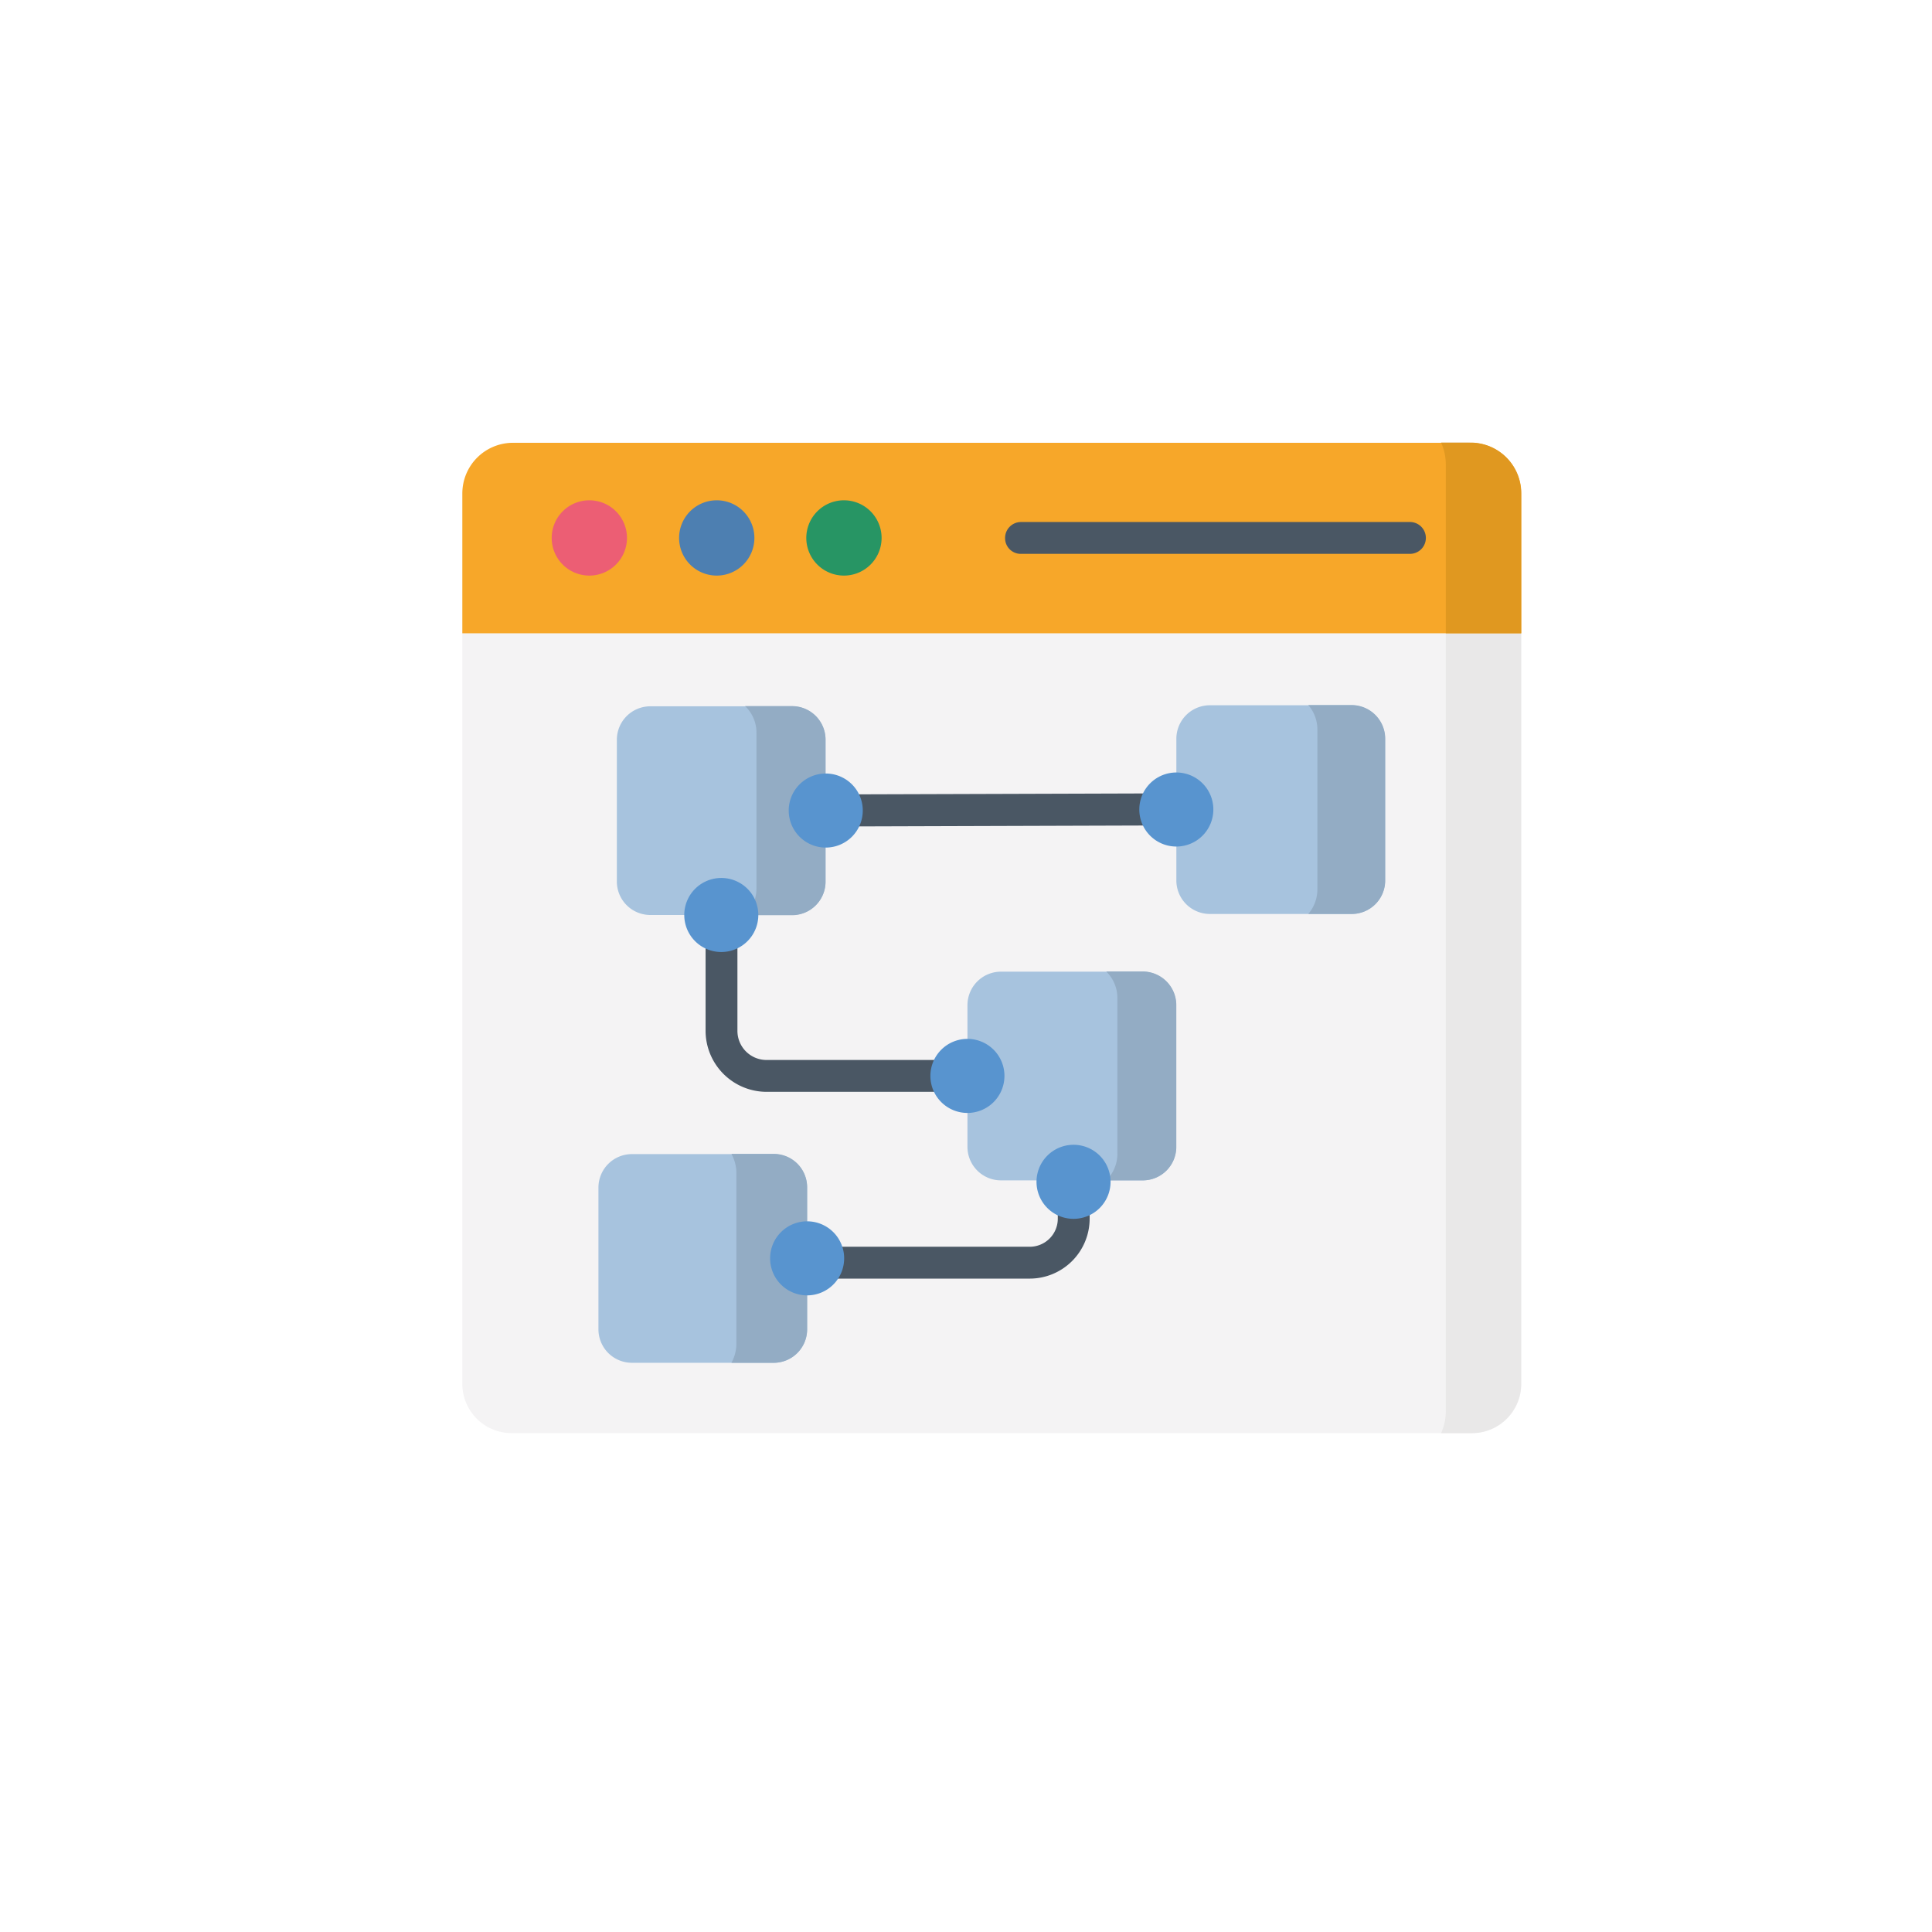
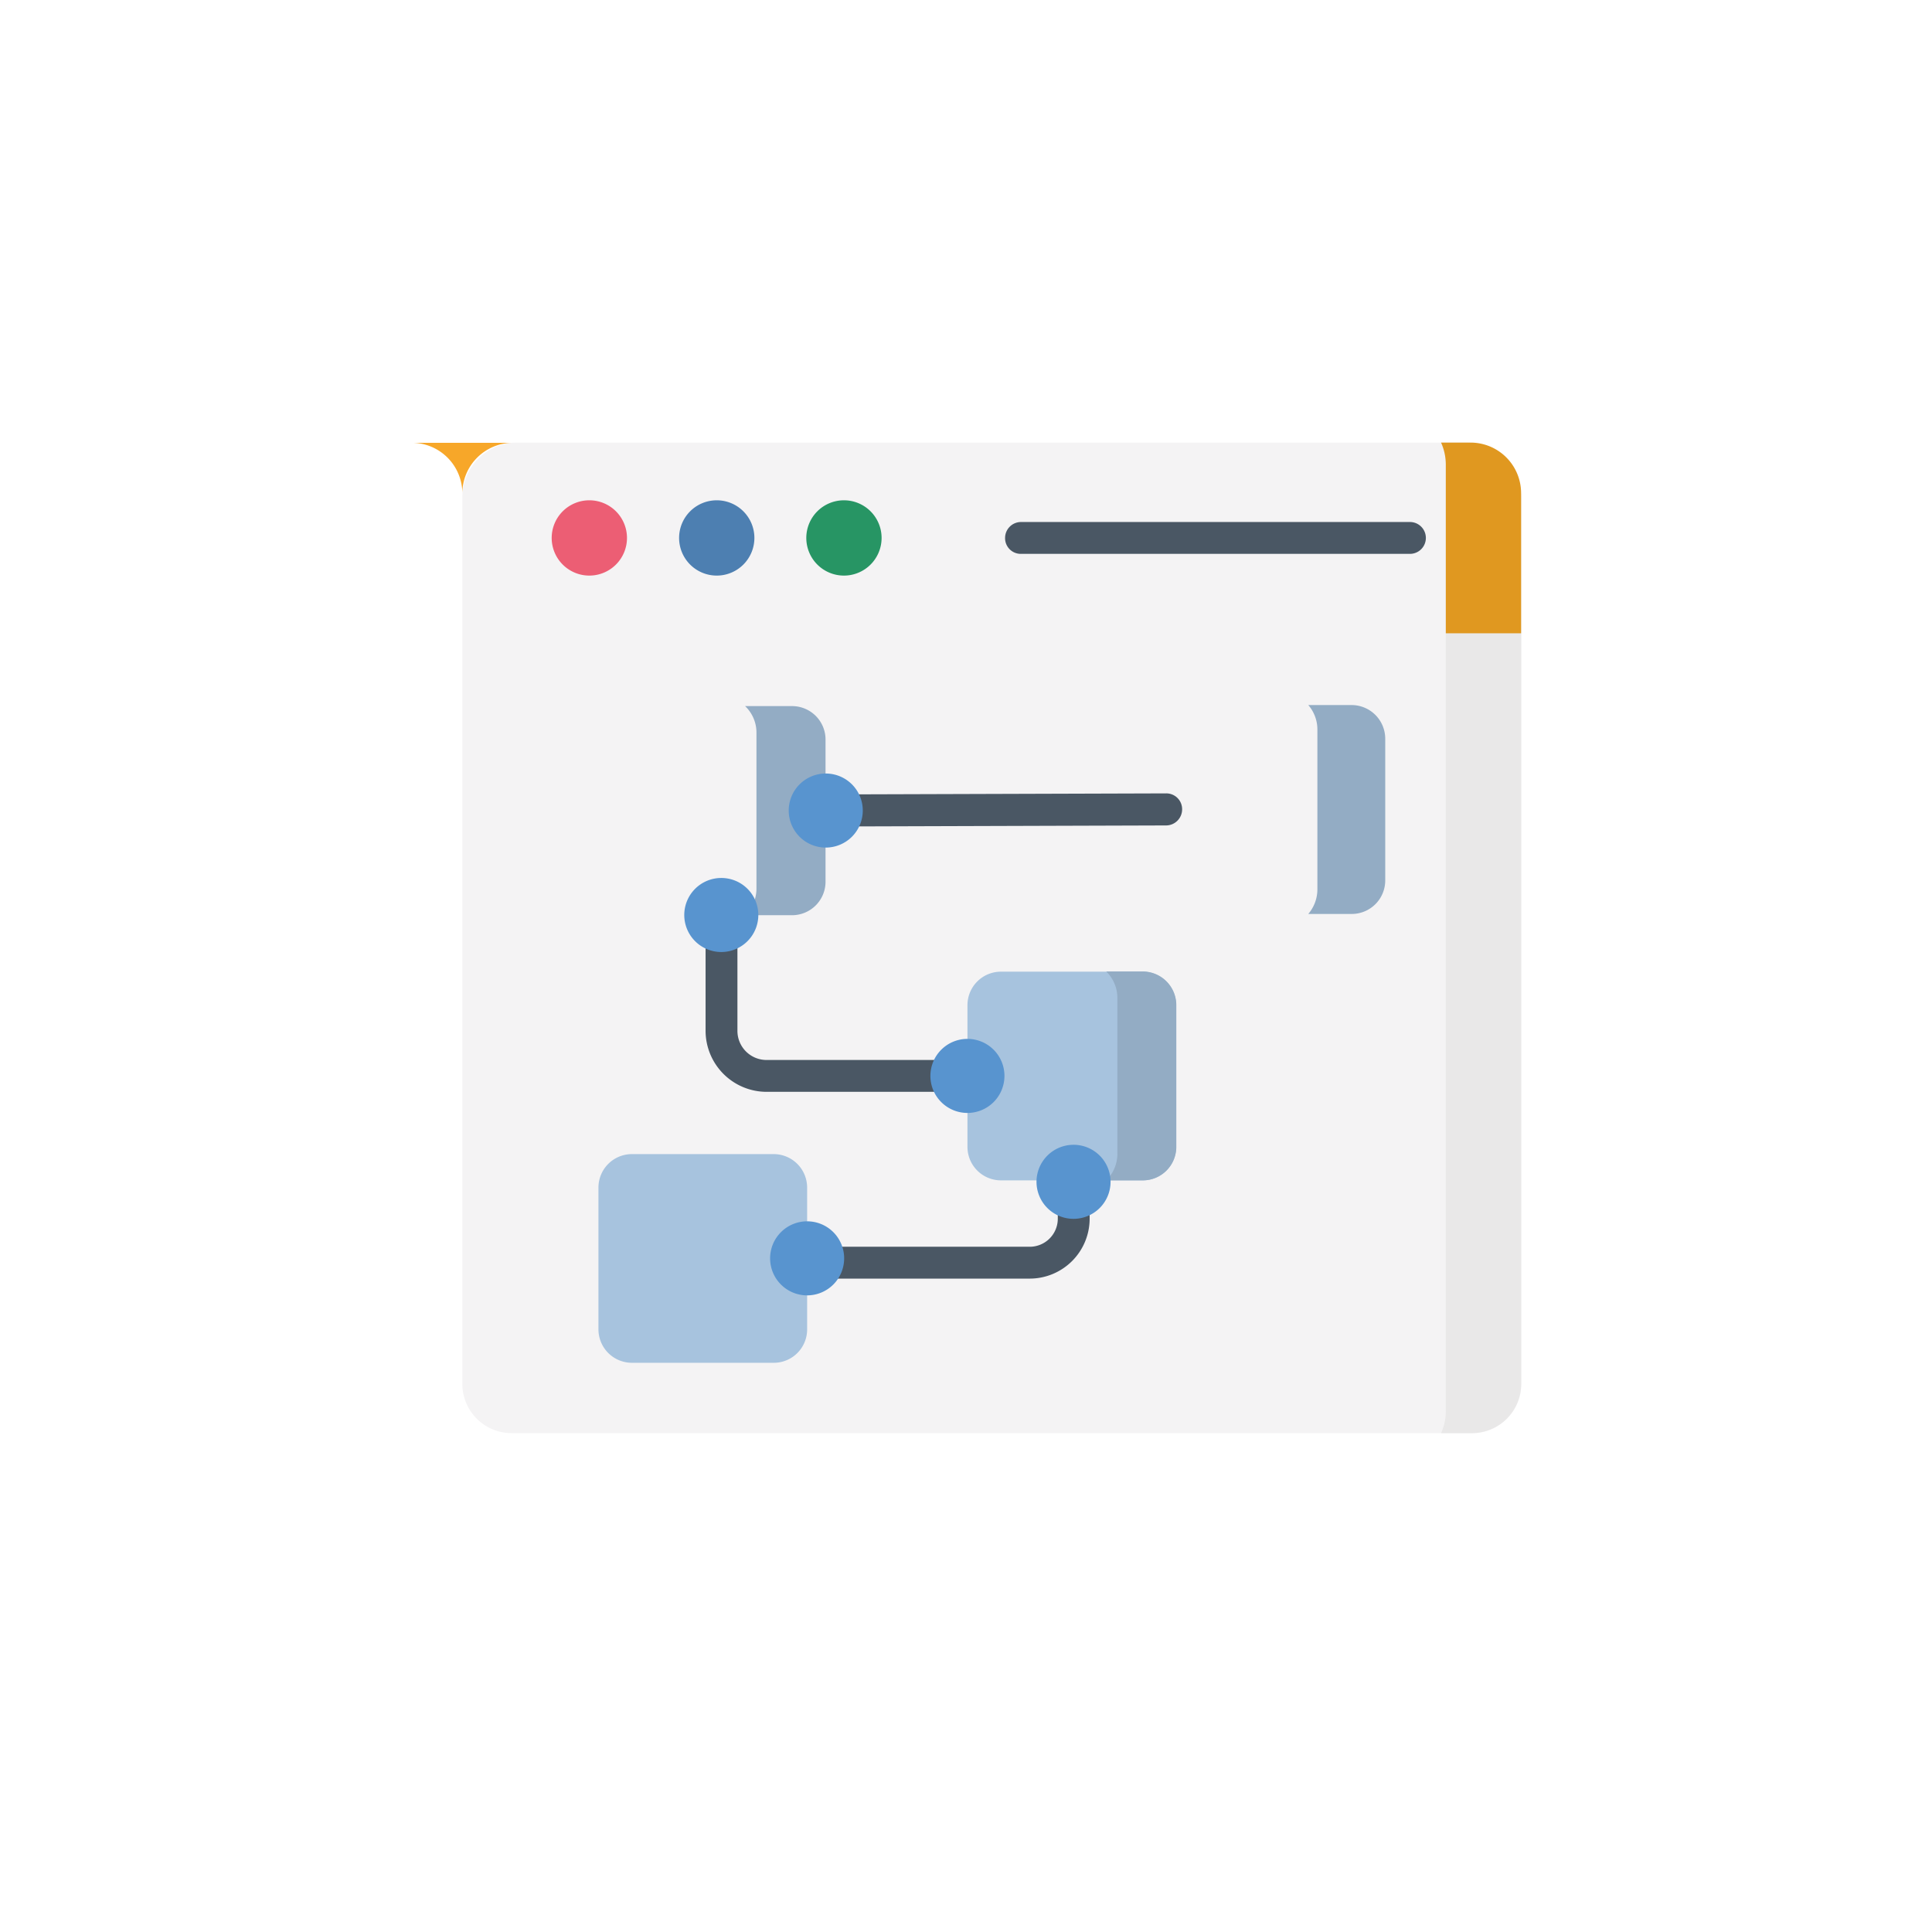
<svg xmlns="http://www.w3.org/2000/svg" width="286" height="286" viewBox="0 0 286 286">
  <defs>
    <style>.a{fill:#fff;}.b{fill:#f4f3f4;}.c{fill:#e9e8e8;}.d{fill:#f7a729;}.e{fill:#e09820;}.f{fill:#ec5e74;}.g{fill:#4d7fb1;}.h{fill:#279564;}.i{fill:#4a5764;}.j{fill:#a7c3de;}.k{fill:#93acc4;}.l{fill:#5894cf;}.m{filter:url(#a);}</style>
    <filter id="a" x="0" y="0" width="286" height="286" filterUnits="userSpaceOnUse">
      <feOffset dy="5" input="SourceAlpha" />
      <feGaussianBlur stdDeviation="5" result="b" />
      <feFlood flood-opacity="0.161" />
      <feComposite operator="in" in2="b" />
      <feComposite in="SourceGraphic" />
    </filter>
  </defs>
  <g transform="translate(-1278 -203)">
    <g class="m" transform="matrix(1, 0, 0, 1, 1278, 203)">
      <circle class="a" cx="128" cy="128" r="128" transform="translate(15 10)" />
    </g>
    <g transform="translate(1346.442 268.518)">
      <path class="b" d="M152.078,732.63H9.887A7.285,7.285,0,0,1,2.6,725.343V594.083A8.076,8.076,0,0,1,10.683,586H151.19a8.174,8.174,0,0,1,8.175,8.175V725.343A7.285,7.285,0,0,1,152.078,732.63Z" transform="translate(-2.6 -586)" />
      <path class="c" d="M479.474,586H475.8a7.9,7.9,0,0,1,.7,3.307V729.324a7.9,7.9,0,0,1-.7,3.307h4.562a7.285,7.285,0,0,0,7.287-7.287V594.206A8.161,8.161,0,0,0,479.474,586Z" transform="translate(-330.915 -586)" />
-       <path class="d" d="M2.6,614.3H159.365V593.6a7.494,7.494,0,0,0-7.5-7.5H10.1a7.494,7.494,0,0,0-7.5,7.5Z" transform="translate(-2.6 -586.069)" />
+       <path class="d" d="M2.6,614.3V593.6a7.494,7.494,0,0,0-7.5-7.5H10.1a7.494,7.494,0,0,0-7.5,7.5Z" transform="translate(-2.6 -586.069)" />
      <path class="e" d="M480.148,586H475.8a7.9,7.9,0,0,1,.7,3.307V614.23h11.145v-20.7A7.481,7.481,0,0,0,480.148,586Z" transform="translate(-330.915 -586)" />
      <path class="f" d="M56.945,619.472a5.573,5.573,0,1,1-5.573-5.573A5.573,5.573,0,0,1,56.945,619.472Z" transform="translate(-32.573 -605.357)" />
      <path class="g" d="M118.545,619.472a5.573,5.573,0,1,1-5.573-5.573A5.573,5.573,0,0,1,118.545,619.472Z" transform="translate(-75.312 -605.357)" />
      <path class="h" d="M180.045,619.472a5.573,5.573,0,1,1-5.573-5.573A5.573,5.573,0,0,1,180.045,619.472Z" transform="translate(-117.982 -605.357)" />
      <g transform="translate(36.007 51.928)">
        <path class="i" d="M178.058,760.5a2.339,2.339,0,0,1-2.358-2.358,2.385,2.385,0,0,1,2.358-2.388l48.836-.153h0a2.339,2.339,0,0,1,2.358,2.358,2.385,2.385,0,0,1-2.358,2.388l-48.836.153Z" transform="translate(-158.707 -755.6)" />
        <path class="i" d="M159.422,836.554h-30.19a9.049,9.049,0,0,1-9.032-9.032V810.958a2.358,2.358,0,0,1,4.715,0v16.564a4.312,4.312,0,0,0,4.317,4.317h30.19a2.358,2.358,0,1,1,0,4.715Z" transform="translate(-120.2 -792.372)" />
        <path class="i" d="M196.972,952.387H164.058a2.358,2.358,0,0,1,0-4.715H197a4.156,4.156,0,0,0,4.133-4.134v-5.481a2.358,2.358,0,0,1,4.715,0v5.481A8.879,8.879,0,0,1,196.972,952.387Z" transform="translate(-148.993 -880.557)" />
      </g>
      <path class="j" d="M272.764,872.694h-21a4.959,4.959,0,0,1-4.96-4.96V846.76a4.959,4.959,0,0,1,4.96-4.96h20.973a4.959,4.959,0,0,1,4.96,4.96v20.974A4.933,4.933,0,0,1,272.764,872.694Z" transform="translate(-172.03 -763.479)" />
      <path class="k" d="M319.319,841.7H313.9a5.479,5.479,0,0,1,1.653,3.919v23.086a5.48,5.48,0,0,1-1.653,3.919h5.419a4.959,4.959,0,0,0,4.96-4.96V846.691A4.985,4.985,0,0,0,319.319,841.7Z" transform="translate(-218.586 -763.409)" />
      <path class="l" d="M239.861,879.781a5.481,5.481,0,1,1-5.481-5.481A5.475,5.475,0,0,1,239.861,879.781Z" transform="translate(-159.611 -786.028)" />
      <path class="l" d="M291.161,930.981a5.481,5.481,0,1,1-5.481-5.481A5.475,5.475,0,0,1,291.161,930.981Z" transform="translate(-195.204 -821.551)" />
-       <path class="j" d="M373.764,743.894h-21a4.959,4.959,0,0,1-4.96-4.96V717.96a4.959,4.959,0,0,1,4.96-4.96h20.973a4.959,4.959,0,0,1,4.96,4.96v20.973A4.933,4.933,0,0,1,373.764,743.894Z" transform="translate(-242.106 -674.115)" />
      <path class="k" d="M418.03,712.9H411.6a5.514,5.514,0,0,1,1.347,3.643v23.637a5.615,5.615,0,0,1-1.347,3.644h6.43a4.959,4.959,0,0,0,4.96-4.96V717.891A4.985,4.985,0,0,0,418.03,712.9Z" transform="translate(-286.372 -674.046)" />
-       <path class="l" d="M340.861,750.981a5.481,5.481,0,1,1-5.481-5.481A5.475,5.475,0,0,1,340.861,750.981Z" transform="translate(-229.687 -696.664)" />
-       <path class="j" d="M103.234,744.394H82.26a4.959,4.959,0,0,1-4.96-4.96V718.46a4.959,4.959,0,0,1,4.96-4.96h20.973a4.959,4.959,0,0,1,4.96,4.96v20.974A4.939,4.939,0,0,1,103.234,744.394Z" transform="translate(-54.428 -674.462)" />
      <path class="k" d="M146.25,713.4H139.3a5.4,5.4,0,0,1,1.684,3.95v23.056a5.454,5.454,0,0,1-1.684,3.95h6.95a4.959,4.959,0,0,0,4.96-4.96V718.421A4.953,4.953,0,0,0,146.25,713.4Z" transform="translate(-97.445 -674.392)" />
      <path class="l" d="M171.361,751.481A5.481,5.481,0,1,1,165.881,746,5.475,5.475,0,0,1,171.361,751.481Z" transform="translate(-112.084 -697.011)" />
      <path class="j" d="M94.334,960.894H73.36a4.959,4.959,0,0,1-4.96-4.96V934.96A4.959,4.959,0,0,1,73.36,930H94.334a4.959,4.959,0,0,1,4.96,4.96v20.973A4.939,4.939,0,0,1,94.334,960.894Z" transform="translate(-48.253 -824.673)" />
-       <path class="k" d="M138.946,929.9H132.7a5.967,5.967,0,0,1,.735,2.848v25.229a5.967,5.967,0,0,1-.735,2.848h6.246a4.959,4.959,0,0,0,4.96-4.96V934.891A4.927,4.927,0,0,0,138.946,929.9Z" transform="translate(-92.866 -824.604)" />
      <path class="l" d="M162.361,967.981a5.481,5.481,0,1,1-5.481-5.481A5.475,5.475,0,0,1,162.361,967.981Z" transform="translate(-105.84 -847.222)" />
      <path class="l" d="M120.861,801.981a5.481,5.481,0,1,1-5.481-5.481A5.475,5.475,0,0,1,120.861,801.981Z" transform="translate(-77.047 -732.049)" />
      <path class="i" d="M267.356,629.115H324.98a2.358,2.358,0,0,0,0-4.715H267.356A2.359,2.359,0,0,0,265,626.758,2.32,2.32,0,0,0,267.356,629.115Z" transform="translate(-184.656 -612.643)" />
    </g>
  </g>
</svg>